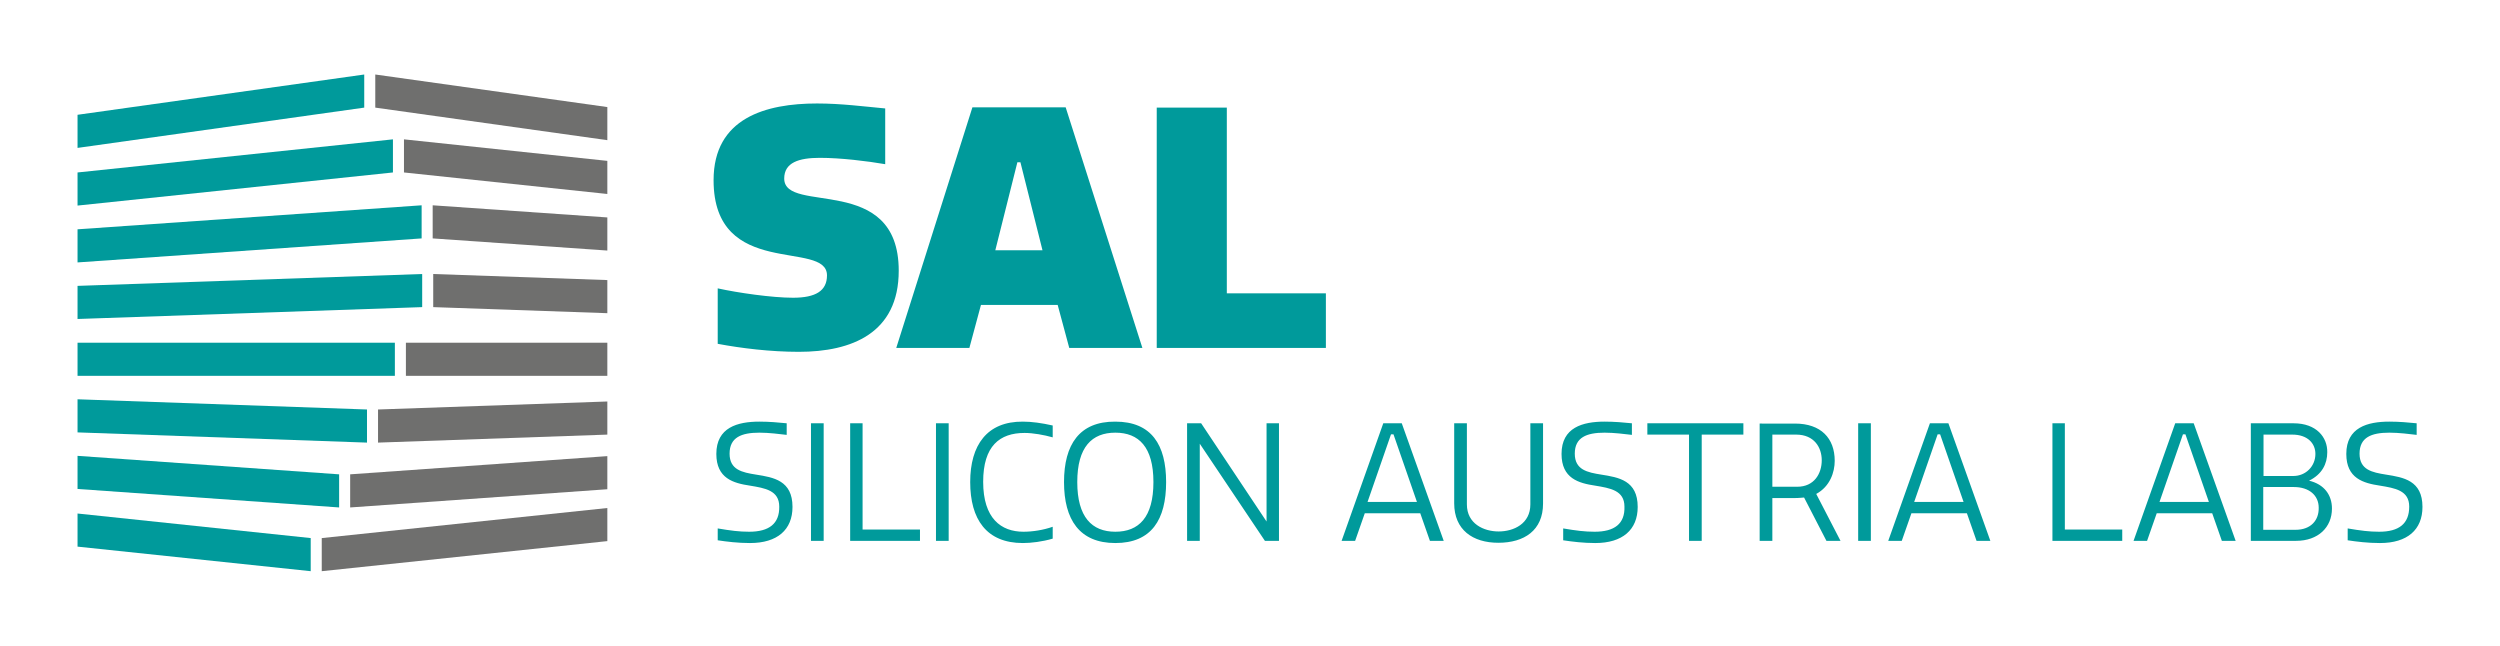
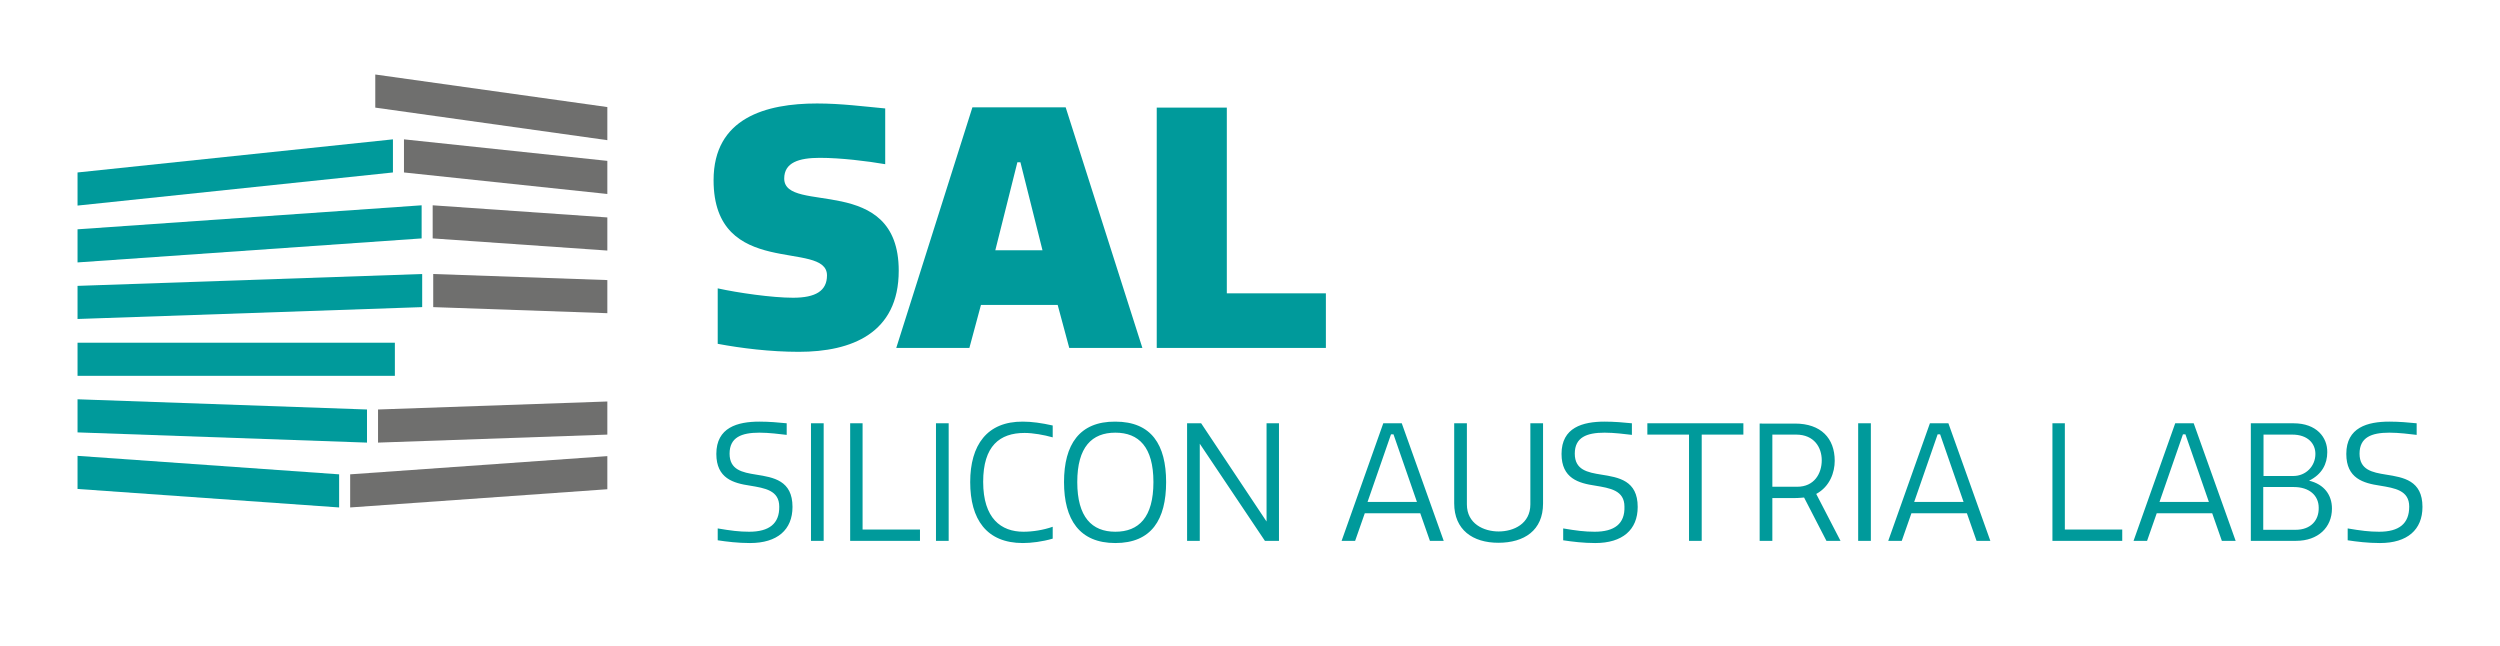
<svg xmlns="http://www.w3.org/2000/svg" xmlns:xlink="http://www.w3.org/1999/xlink" version="1.1" id="Ebene_1" x="0px" y="0px" viewBox="0 0 906 234" style="enable-background:new 0 0 906 234;" xml:space="preserve">
  <style type="text/css"> .st0{clip-path:url(#SVGID_2_);fill:#009A9B;} .st1{fill:#6F6F6E;} .st2{clip-path:url(#SVGID_4_);fill:#009A9B;} .st3{clip-path:url(#SVGID_6_);fill:#009A9B;} .st4{clip-path:url(#SVGID_8_);fill:#009A9B;} .st5{fill:#009A9B;} .st6{clip-path:url(#SVGID_10_);fill:#6F6F6E;} .st7{clip-path:url(#SVGID_12_);fill:#6F6F6E;} .st8{clip-path:url(#SVGID_14_);fill:#6F6F6E;} .st9{clip-path:url(#SVGID_14_);fill:#009A9B;} </style>
  <g>
    <defs>
      <rect id="SVGID_1_" x="28.1" y="27" width="849.8" height="180" />
    </defs>
    <clipPath id="SVGID_2_">
      <use xlink:href="#SVGID_1_" style="overflow:visible;" />
    </clipPath>
-     <polygon class="st0" points="28.1,53.6 132,39 132,27 28.1,41.6 " />
  </g>
  <polygon class="st1" points="136,39 136,27 136,27 220.1,38.8 220.1,50.8 " />
  <polygon class="st1" points="146.4,50.5 220.1,58.3 220.1,70.3 146.4,62.5 " />
  <g>
    <defs>
      <rect id="SVGID_3_" x="28.1" y="27" width="849.8" height="180" />
    </defs>
    <clipPath id="SVGID_4_">
      <use xlink:href="#SVGID_3_" style="overflow:visible;" />
    </clipPath>
    <polygon class="st2" points="28.1,74.5 142.4,62.5 142.4,50.5 28.1,62.5 " />
  </g>
  <polygon class="st1" points="156.8,74.4 220.1,78.8 220.1,90.8 156.8,86.4 " />
  <g>
    <defs>
      <rect id="SVGID_5_" x="28.1" y="27" width="849.8" height="180" />
    </defs>
    <clipPath id="SVGID_6_">
      <use xlink:href="#SVGID_5_" style="overflow:visible;" />
    </clipPath>
    <polygon class="st3" points="28.1,95.1 152.8,86.4 152.8,74.4 28.1,83.1 " />
  </g>
  <polygon class="st1" points="157,99.3 220.1,101.5 220.1,113.5 157,111.3 " />
  <g>
    <defs>
      <rect id="SVGID_7_" x="28.1" y="27" width="849.8" height="180" />
    </defs>
    <clipPath id="SVGID_8_">
      <use xlink:href="#SVGID_7_" style="overflow:visible;" />
    </clipPath>
    <polygon class="st4" points="28.1,115.6 153,111.3 153,99.3 28.1,103.6 " />
  </g>
-   <rect x="147.1" y="124.2" class="st1" width="73" height="12" />
  <rect x="28.1" y="124.2" class="st5" width="115" height="12" />
  <g>
    <defs>
      <rect id="SVGID_9_" x="28.1" y="27" width="849.8" height="180" />
    </defs>
    <clipPath id="SVGID_10_">
      <use xlink:href="#SVGID_9_" style="overflow:visible;" />
    </clipPath>
    <polygon class="st6" points="137,160.4 220.1,157.5 220.1,145.5 137,148.4 " />
  </g>
  <polygon class="st5" points="28.1,144.7 133,148.4 133,160.4 28.1,156.7 " />
  <g>
    <defs>
-       <rect id="SVGID_11_" x="28.1" y="27" width="849.8" height="180" />
-     </defs>
+       </defs>
    <clipPath id="SVGID_12_">
      <use xlink:href="#SVGID_11_" style="overflow:visible;" />
    </clipPath>
    <polygon class="st7" points="116.6,207 220.1,196.1 220.1,184.1 116.6,195 " />
  </g>
-   <polygon class="st5" points="28.1,186.1 112.6,195 112.6,207 28.1,198.1 " />
  <polygon class="st5" points="28.1,165.2 122.9,171.9 122.9,183.9 28.1,177.2 " />
  <g>
    <defs>
      <rect id="SVGID_13_" x="28.1" y="27" width="849.8" height="180" />
    </defs>
    <clipPath id="SVGID_14_">
      <use xlink:href="#SVGID_13_" style="overflow:visible;" />
    </clipPath>
    <polygon class="st8" points="126.9,183.9 220.1,177.3 220.1,165.3 126.9,171.9 " />
    <path class="st9" d="M419.2,39v87.1h61.3v-19.8h-35.9V39H419.2z M368.7,58.8h1.1l8,31.9h-17.1L368.7,58.8z M324.8,126.1h26.5 l4.2-15.6h27.8l4.2,15.6h26.5l-27.8-87.2h-33.8L324.8,126.1z M287.4,107.9c-7.6,0-20.1-1.8-27.3-3.4v20.1 c8.5,1.6,19.1,2.9,29.4,2.9c19.1,0,36.2-6.7,36.2-29.4c0-35.6-41.5-20.2-41.5-33.4c0-5.8,5.3-7.5,12.9-7.5c7.7,0,17.3,1.2,23.7,2.3 V39.3c-7.6-0.7-16-1.8-24.7-1.8c-18.5,0-37.5,5.2-37.5,27.8c0,36.2,41.1,21.4,41.1,34.5C299.7,105.4,295.6,107.9,287.4,107.9" />
    <path class="st9" d="M862.2,192.7c-3.6,0-6.7-0.4-11.4-1.2v4.3c3.3,0.5,7.3,1,11.7,1c9.9,0,15.4-4.8,15.4-13.1 c0-9.6-6.9-10.7-13.2-11.7c-5-0.8-9.6-1.7-9.6-7.6c0-5.9,4.3-7.6,10.8-7.6c3.5,0,7.3,0.5,9.9,0.8v-4.2c-2.9-0.3-6.4-0.6-9.9-0.6 c-7.9,0-15.6,2.1-15.6,11.7c0,8.9,6.2,10.6,12.2,11.5c5.4,0.9,10.6,1.7,10.6,7.6C873.1,189.8,869.4,192.7,862.2,192.7 M820.3,172.5 v-15h10.4c5.6,0,8.4,3.2,8.4,7c0,4.5-3.5,8-8,8H820.3z M831.9,192h-11.7v-15.5h11.1c5.5,0,9,3,9,7.5 C840.4,188.5,837.5,192,831.9,192 M831.2,153.4h-15.5V196h16.4c8,0,13-4.9,13-11.7c0-4.9-2.8-8.8-8.3-10.1 c4.7-2.3,6.6-6.1,6.6-10.3C843.5,158.5,839.5,153.4,831.2,153.4 M791.1,157.4h0.9l8.5,24.5h-17.9L791.1,157.4z M773.2,196h4.9 l3.5-10h20.1l3.5,10h5L795,153.4h-6.7L773.2,196z M743.8,153.4V196h25.3v-4.1h-20.8v-38.5H743.8z M702.2,157.4h0.9l8.5,24.5h-17.9 L702.2,157.4z M684.3,196h4.9l3.5-10h20.1l3.5,10h5l-15.2-42.6h-6.7L684.3,196z M673.4,196h4.6v-42.6h-4.6V196z M642.3,157.5h8.6 c6.6,0,9.3,4.7,9.3,9.3c0,4.8-2.7,9.6-8.9,9.6h-9V157.5z M637.7,153.4V196h4.6v-15.5h7.9c1.9,0,3.3-0.2,3.6-0.2l8.1,15.7h5.1 l-8.8-17c5-2.7,6.7-7.9,6.7-12c0-8.2-5-13.5-14.4-13.5H637.7z M631.9,153.4H597v4.1h15.1V196h4.6v-38.5h15.1V153.4z M577.9,192.7 c-3.6,0-6.7-0.4-11.4-1.2v4.3c3.3,0.5,7.3,1,11.6,1c9.9,0,15.4-4.8,15.4-13.1c0-9.6-6.9-10.7-13.2-11.7c-5-0.8-9.6-1.7-9.6-7.6 c0-5.9,4.3-7.6,10.8-7.6c3.5,0,7.3,0.5,9.9,0.8v-4.2c-2.9-0.3-6.4-0.6-9.9-0.6c-7.9,0-15.6,2.1-15.6,11.7c0,8.9,6.2,10.6,12.2,11.5 c5.4,0.9,10.6,1.7,10.6,7.6C588.9,189.8,585.1,192.7,577.9,192.7 M559.2,182.5v-29.1h-4.6v29.4c0,7-6,9.8-11.5,9.8 c-5.4,0-11.5-2.8-11.5-9.8v-29.4h-4.6v29c0,9.6,6.7,14.3,16,14.3C552.4,196.7,559.2,192.2,559.2,182.5 M504.1,157.4h0.9l8.5,24.5 h-17.9L504.1,157.4z M486.2,196h4.9l3.5-10h20.1l3.5,10h5l-15.2-42.6h-6.7L486.2,196z M458.4,196h5.1v-42.6H459V189l-23.7-35.6 h-5.1V196h4.6v-35.2L458.4,196z M385.6,174.7c0,13.6,5.6,22.1,18.6,22.1c13.1,0,18.4-8.5,18.4-22.1c0-13.5-5.3-21.9-18.4-21.9 C391.2,152.7,385.6,161.1,385.6,174.7 M418,174.7c0,12.8-5.3,18-13.8,18c-8.5,0-13.8-5.3-13.8-18c0-12.7,5.3-17.9,13.8-17.9 C412.7,156.8,418,162,418,174.7 M351.6,174.7c0,13.5,5.9,22.1,19.1,22.1c3,0,7.1-0.5,10.8-1.6v-4.3c-3.4,1.2-7.3,1.8-10.6,1.8 c-8.1,0-14.6-4.8-14.6-18.1c0-13,6-17.7,15-17.7c3.1,0,7,0.7,10.2,1.6v-4.3c-4-0.9-7.6-1.4-10.8-1.4 C357.7,152.7,351.6,161.3,351.6,174.7 M339.2,196h4.6v-42.6h-4.6V196z M308.1,153.4V196h25.3v-4.1h-20.8v-38.5H308.1z M293.9,196 h4.6v-42.6h-4.6V196z M271.5,192.7c-3.6,0-6.7-0.4-11.4-1.2v4.3c3.3,0.5,7.3,1,11.7,1c9.9,0,15.4-4.8,15.4-13.1 c0-9.6-6.9-10.7-13.2-11.7c-5-0.8-9.6-1.7-9.6-7.6c0-5.9,4.3-7.6,10.8-7.6c3.5,0,7.3,0.5,9.9,0.8v-4.2c-2.9-0.3-6.4-0.6-9.9-0.6 c-7.9,0-15.6,2.1-15.6,11.7c0,8.9,6.2,10.6,12.2,11.5c5.4,0.9,10.6,1.7,10.6,7.6C282.5,189.8,278.7,192.7,271.5,192.7" />
  </g>
</svg>